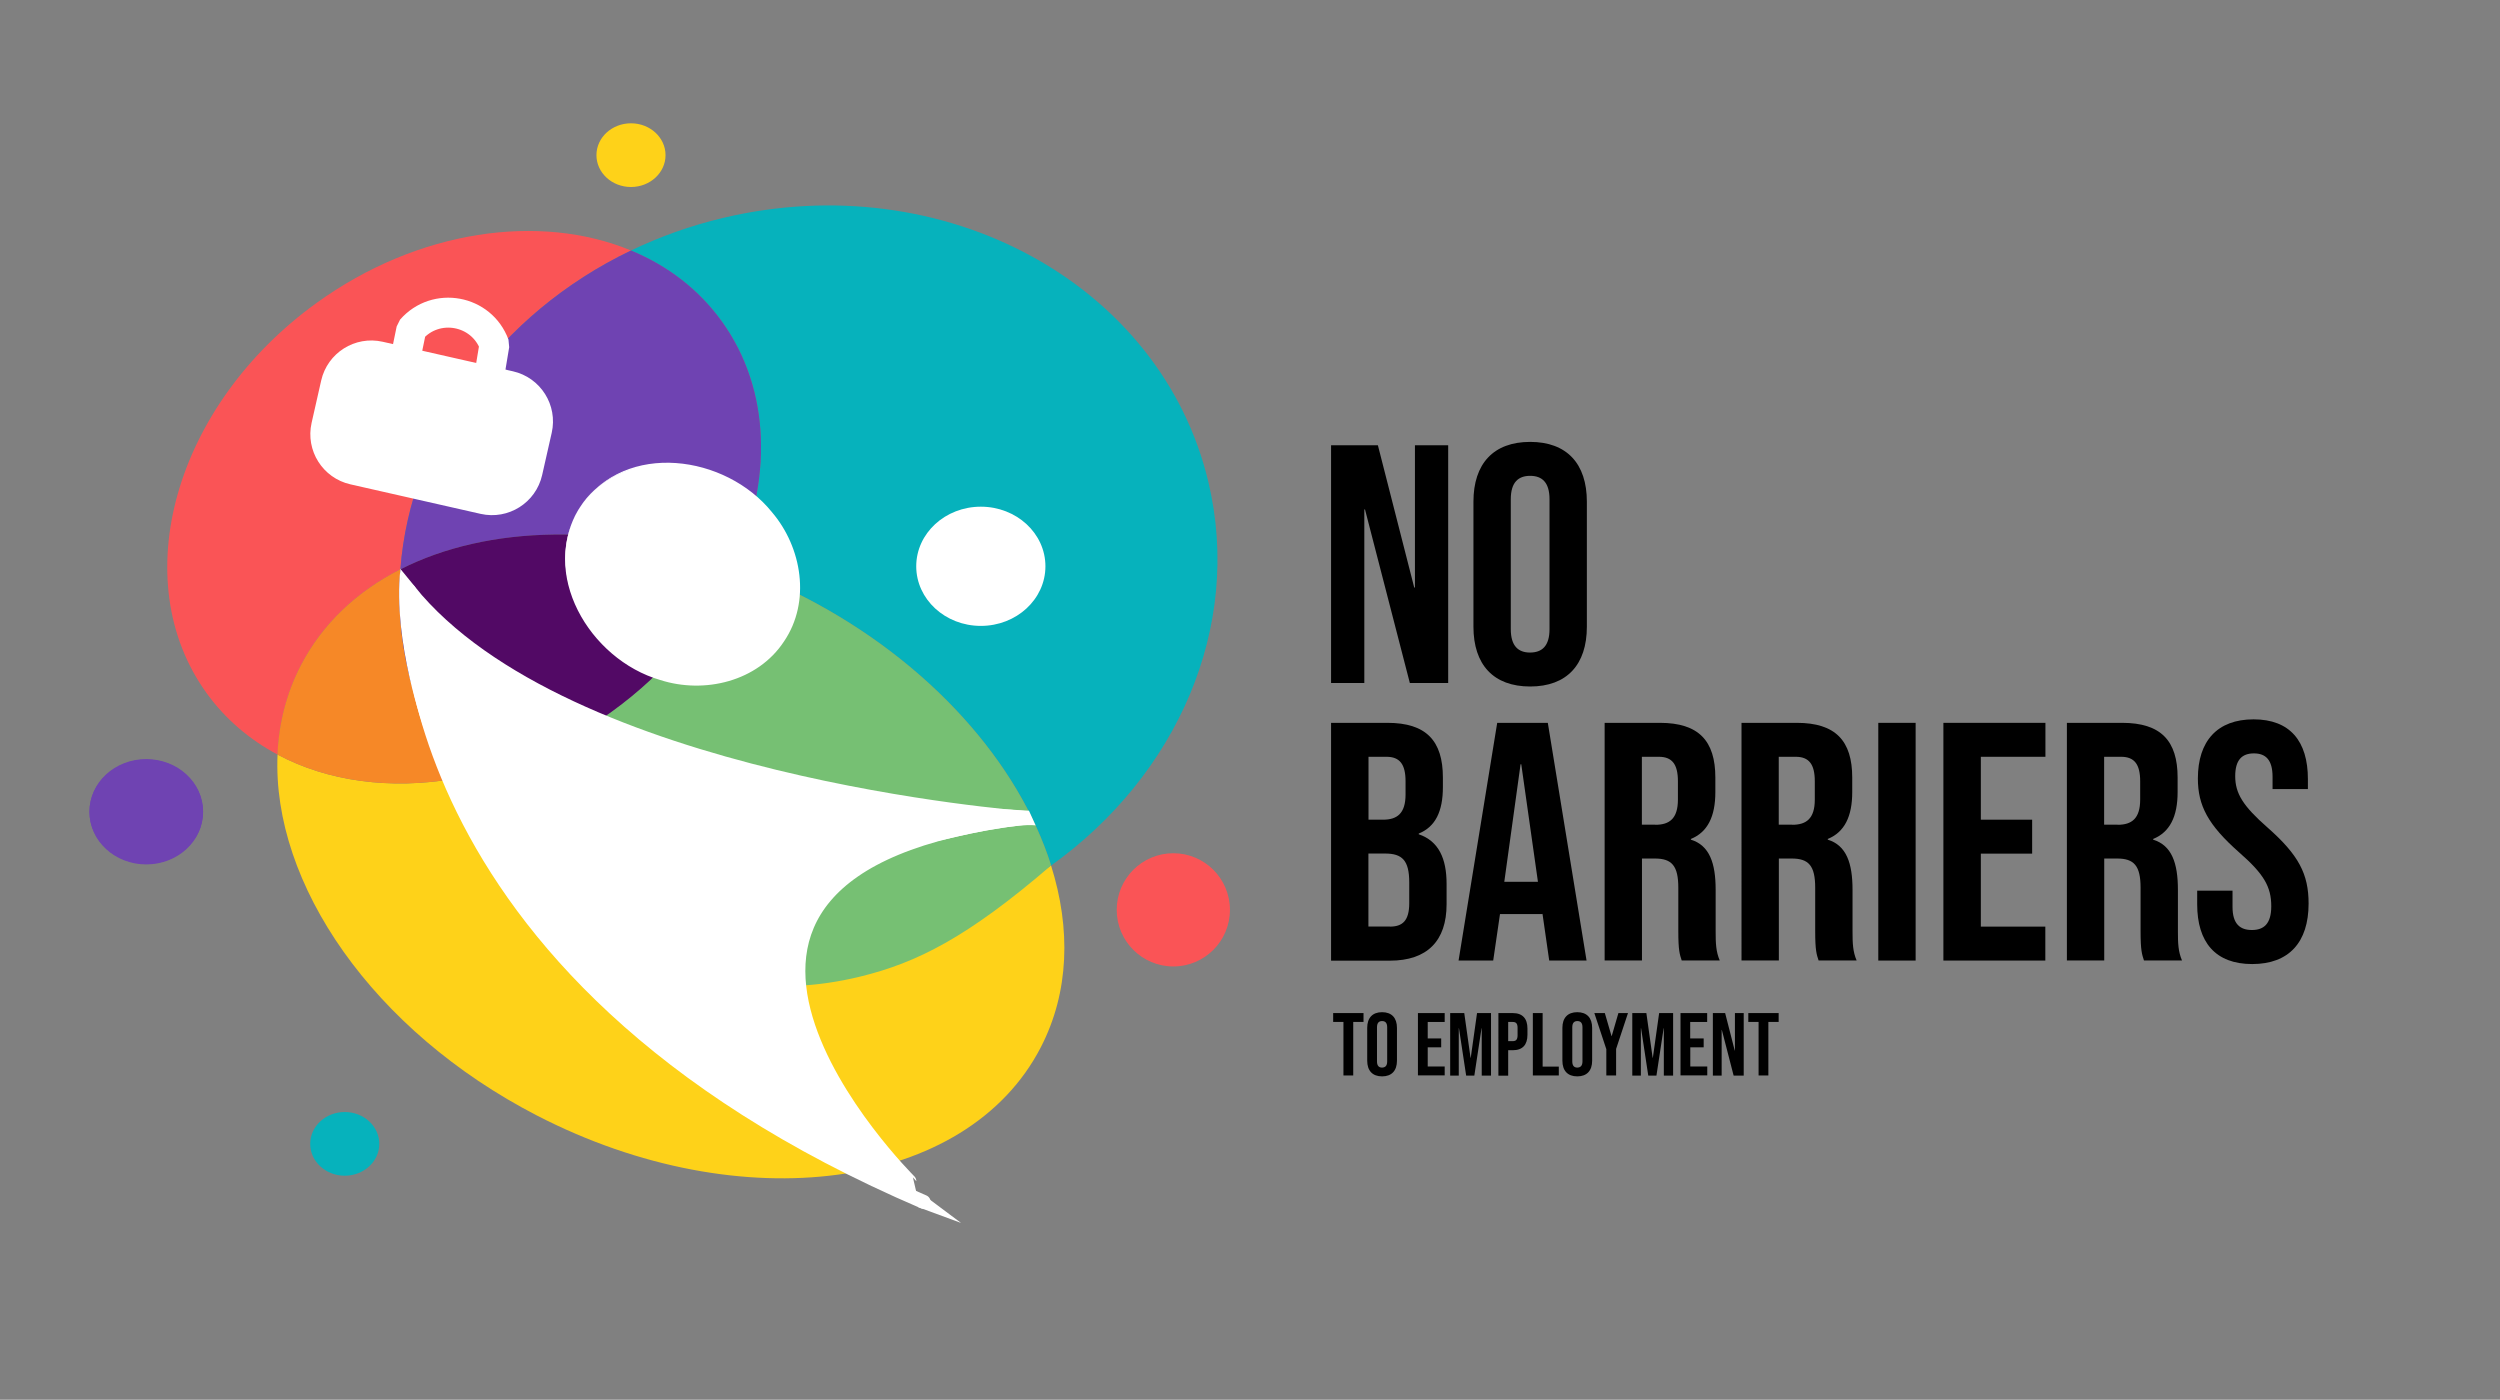
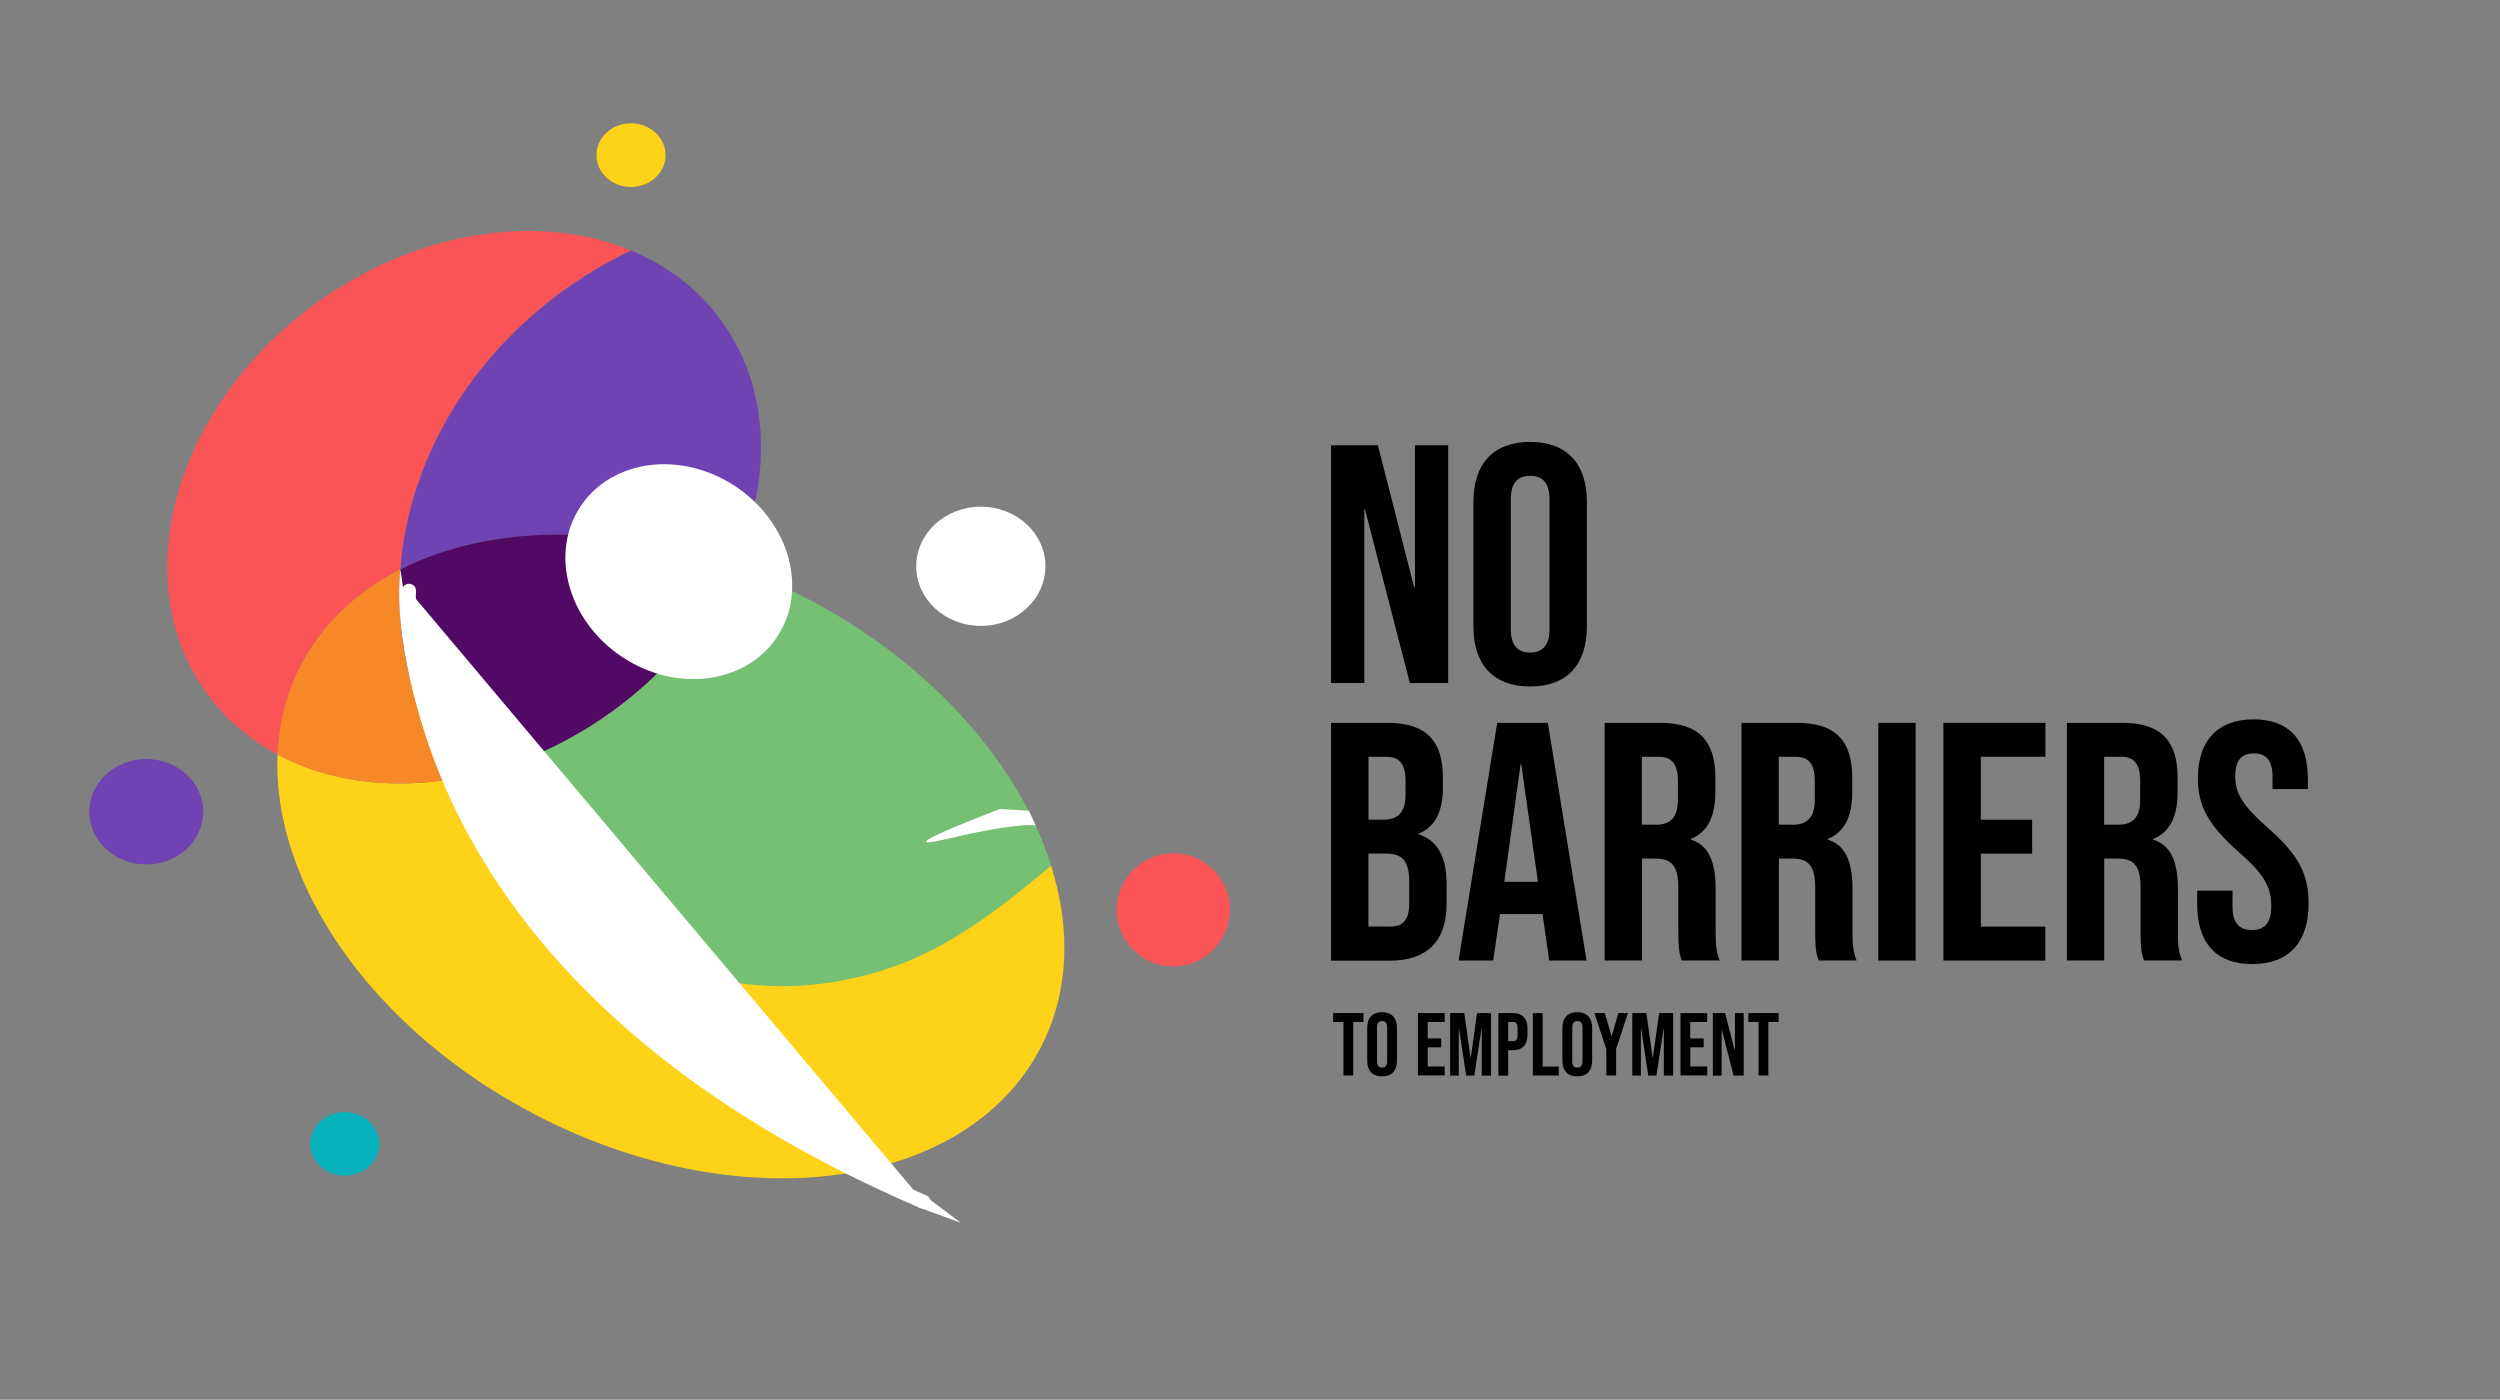
<svg xmlns="http://www.w3.org/2000/svg" version="1.1" id="Layer_1" x="0px" y="0px" viewBox="0 0 2504 1402" style="enable-background:new 0 0 2504 1402;" xml:space="preserve">
  <rect x="0" y="0" width="2504" height="1402" fill="#808080" stroke="none" />
  <style type="text/css">
	.st0{fill:#6F43B2;}
	.st1{fill:#FFFFFF;}
	.st2{fill:#06B2BC;}
	.st3{fill:#FED219;}
	.st4{fill:#76C073;}
	.st5{fill:#FA5456;}
	.st6{fill:#F68827;}
	.st7{fill:#520965;}
	.st8{fill:none;stroke:#FFFFFF;stroke-width:30;stroke-linecap:round;stroke-linejoin:bevel;stroke-miterlimit:10;}
	.st9{fill:#FFFFFF;stroke:#FFFFFF;stroke-width:16;stroke-linecap:round;stroke-linejoin:round;stroke-miterlimit:10;}
	.st10{fill:#FFFFFF;stroke:#FFFFFF;stroke-width:14;stroke-linecap:square;stroke-miterlimit:10;}
	.st11{fill:#FFFFFF;stroke:#FFFFFF;stroke-width:14;stroke-linecap:round;stroke-miterlimit:10;}
</style>
  <ellipse class="st0" cx="146.5" cy="813.3" rx="56.9" ry="52.5" />
  <g>
    <path d="M1333.2,446h46.9l36.4,142.5h0.7V446h33.3v238.1h-38.4l-44.9-173.8h-0.7v173.8h-33.3V446z" />
    <path d="M1475.8,627.7V502.5c0-38.1,20.1-59.9,56.8-59.9s56.8,21.8,56.8,59.9v125.2c0,38.1-20.1,59.9-56.8,59.9   S1475.8,665.8,1475.8,627.7z M1552,630.1v-130c0-17-7.5-23.5-19.4-23.5c-11.9,0-19.4,6.5-19.4,23.5v130c0,17,7.5,23.5,19.4,23.5   C1544.5,653.5,1552,647.1,1552,630.1z" />
    <path d="M1333.2,724h56.5c38.8,0,55.5,18,55.5,54.8v9.5c0,24.5-7.5,39.8-24.2,46.6v0.7c20.1,6.8,27.9,24.5,27.9,49.7v20.4   c0,36.7-19.4,56.5-56.8,56.5h-58.9V724z M1385.3,821c13.9,0,22.5-6.1,22.5-25.2v-13.3c0-17-5.8-24.5-19.1-24.5h-18V821H1385.3z    M1392.1,928.1c12.6,0,19.4-5.8,19.4-23.5v-20.8c0-22.1-7.1-28.9-24.2-28.9h-16.7v73.1H1392.1z" />
    <path d="M1499.6,724h50.7l38.8,238.1h-37.4l-6.8-47.3v0.7h-42.5l-6.8,46.6h-34.7L1499.6,724z M1540.4,883.2l-16.7-117.7h-0.7   l-16.3,117.7H1540.4z" />
    <path d="M1607.1,724h55.5c38.8,0,55.5,18,55.5,54.8v14.6c0,24.5-7.8,40.1-24.5,46.9v0.7c18.7,5.8,24.8,23.5,24.8,50.3v41.8   c0,11.6,0.3,20.1,4.1,28.9h-38.1c-2-6.1-3.4-9.9-3.4-29.3v-43.5c0-22.1-6.5-29.3-23.5-29.3h-12.9v102.1h-37.4V724z M1658.1,826.1   c13.9,0,22.5-6.1,22.5-25.2v-18.4c0-17-5.8-24.5-19.1-24.5h-17v68H1658.1z" />
    <path d="M1744.2,724h55.5c38.8,0,55.5,18,55.5,54.8v14.6c0,24.5-7.8,40.1-24.5,46.9v0.7c18.7,5.8,24.8,23.5,24.8,50.3v41.8   c0,11.6,0.3,20.1,4.1,28.9h-38.1c-2-6.1-3.4-9.9-3.4-29.3v-43.5c0-22.1-6.5-29.3-23.5-29.3h-12.9v102.1h-37.4V724z M1795.2,826.1   c13.9,0,22.5-6.1,22.5-25.2v-18.4c0-17-5.8-24.5-19.1-24.5h-17v68H1795.2z" />
    <path d="M1881.3,724h37.4v238.1h-37.4V724z" />
    <path d="M1946.6,724h102.1v34H1984V821h51.4v34H1984v73.1h64.6v34h-102.1V724z" />
    <path d="M2070.1,724h55.5c38.8,0,55.5,18,55.5,54.8v14.6c0,24.5-7.8,40.1-24.5,46.9v0.7c18.7,5.8,24.8,23.5,24.8,50.3v41.8   c0,11.6,0.3,20.1,4.1,28.9h-38.1c-2-6.1-3.4-9.9-3.4-29.3v-43.5c0-22.1-6.5-29.3-23.5-29.3h-12.9v102.1h-37.4V724z M2121.1,826.1   c13.9,0,22.5-6.1,22.5-25.2v-18.4c0-17-5.8-24.5-19.1-24.5h-17v68H2121.1z" />
    <path d="M2200.7,905.7v-13.6h35.4v16.3c0,17,7.5,23.1,19.4,23.1c11.9,0,19.4-6.1,19.4-23.8c0-19.7-7.5-32.3-32-53.8   c-31.3-27.6-41.5-46.9-41.5-74.2c0-37.4,19.4-59.2,55.8-59.2c36.4,0,54.4,21.8,54.4,59.9v9.9h-35.4v-12.2c0-17-6.8-23.5-18.7-23.5   s-18.7,6.5-18.7,22.8c0,17.3,7.8,29.9,32.3,51.4c31.3,27.6,41.2,46.6,41.2,76.2c0,38.8-19.7,60.6-56.5,60.6   S2200.7,943.8,2200.7,905.7z" />
  </g>
  <g>
    <path d="M1345.6,1023.6h-10.3v-8.9h30.4v8.9h-10.3v53.6h-9.8V1023.6z" />
    <path d="M1369.4,1062.4v-32.9c0-10,5.3-15.7,14.9-15.7s14.9,5.7,14.9,15.7v32.9c0,10-5.3,15.7-14.9,15.7   S1369.4,1072.4,1369.4,1062.4z M1389.4,1063.1v-34.2c0-4.5-2-6.2-5.1-6.2c-3.1,0-5.1,1.7-5.1,6.2v34.2c0,4.5,2,6.2,5.1,6.2   C1387.5,1069.2,1389.4,1067.5,1389.4,1063.1z" />
    <path d="M1420.2,1014.7h26.8v8.9h-17v16.5h13.5v8.9H1430v19.2h17v8.9h-26.8V1014.7z" />
    <path d="M1452.6,1014.7h14l6.3,44.8h0.2l6.3-44.8h14v62.6h-9.3v-47.4h-0.2l-7.2,47.4h-8.2l-7.2-47.4h-0.2v47.4h-8.6V1014.7z" />
    <path d="M1500.7,1014.7h14.5c9.8,0,14.7,5.5,14.7,15.5v6.2c0,10-4.8,15.5-14.7,15.5h-4.6v25.5h-9.8V1014.7z M1515.2,1042.8   c3.1,0,4.8-1.4,4.8-5.9v-7.4c0-4.5-1.7-5.9-4.8-5.9h-4.6v19.2H1515.2z" />
    <path d="M1535.3,1014.7h9.8v53.6h16.2v8.9h-26V1014.7z" />
    <path d="M1564.9,1062.4v-32.9c0-10,5.3-15.7,14.9-15.7s14.9,5.7,14.9,15.7v32.9c0,10-5.3,15.7-14.9,15.7   S1564.9,1072.4,1564.9,1062.4z M1585,1063.1v-34.2c0-4.5-2-6.2-5.1-6.2c-3.1,0-5.1,1.7-5.1,6.2v34.2c0,4.5,2,6.2,5.1,6.2   C1583,1069.2,1585,1067.5,1585,1063.1z" />
    <path d="M1608.8,1050.6l-11.9-35.9h10.5l6.7,23h0.2l6.7-23h9.6l-11.9,35.9v26.6h-9.8V1050.6z" />
    <path d="M1635,1014.7h14l6.3,44.8h0.2l6.3-44.8h14v62.6h-9.3v-47.4h-0.2l-7.2,47.4h-8.2l-7.2-47.4h-0.2v47.4h-8.6V1014.7z" />
    <path d="M1683.1,1014.7h26.8v8.9h-17v16.5h13.5v8.9H1693v19.2h17v8.9h-26.8V1014.7z" />
    <path d="M1715.6,1014.7h12.3l9.6,37.5h0.2v-37.5h8.8v62.6h-10.1l-11.8-45.7h-0.2v45.7h-8.8V1014.7z" />
    <path d="M1761.4,1023.6h-10.3v-8.9h30.4v8.9h-10.3v53.6h-9.8V1023.6z" />
  </g>
  <g>
    <polygon class="st1" points="962.6,1224.9 919.7,1209.1 931.3,1201.5  " />
    <g>
-       <path class="st2" d="M1210.3,482.7C1163,284,945.3,165.6,724.1,218.3c-32.5,7.7-63.3,18.8-92.1,32.6    c36.3,15.1,67.6,38.7,90.9,70.9c49.7,68.9,50.8,160.8,11.8,245.4c23.8,8.6,47.6,18.9,71.1,31c126.2,65.1,214.8,166.7,247,268.7    C1178.3,777.2,1245,628.6,1210.3,482.7z" />
      <path class="st3" d="M455.2,780c-64.2,11-126.7,2.7-177.2-24.2c-5.7,129.1,95.2,276.6,260,361.6    c204.7,105.6,430.6,74.9,504.5-68.5c28.4-55,30.3-118.6,10.2-182.1c-45.4,32.4-98.5,57.1-157.3,71.1    C717.4,980.3,541.7,911.9,455.2,780z" />
      <path class="st4" d="M805.8,598.1c-23.5-12.1-47.3-22.4-71.1-31c-25,54.2-66.4,105.4-122.1,145.6C563,748.6,508.5,770.9,455.2,780    c86.5,131.9,229.3,241.8,407,198c55.7-13.7,106.3-38.6,190.6-111.2C1020.6,764.8,931.9,663.2,805.8,598.1z" />
      <path class="st5" d="M401,570.3c10.1-133,98.4-255.8,231-319.4c-91-37.8-213-21.1-314.9,52.5C174.6,406.2,125.3,581.2,206.9,694.2    c18.9,26.2,43.2,46.7,71.1,61.6c1.4-31.2,8.9-61.3,23.3-89.2C322.9,624.7,357.6,592.3,401,570.3z" />
      <path class="st0" d="M401,570.3c87.7-44.6,210.9-47.3,333.7-3.1c39-84.6,37.9-176.5-11.8-245.4c-23.2-32.2-54.6-55.9-90.9-70.9    C499.4,314.5,411.1,437.3,401,570.3z" />
      <path class="st6" d="M455.2,780c-21-32-36.7-67.8-46-106.6c-8.2-34.5-10.8-69.2-8.2-103.2c-43.4,22.1-78.1,54.4-99.8,96.4    c-14.4,27.9-22,58-23.3,89.2C328.5,782.8,391,791,455.2,780z" />
      <path class="st7" d="M401,570.3c-2.6,34,0,68.7,8.2,103.2c9.2,38.8,25,74.6,46,106.6c53.3-9.1,107.8-31.4,157.5-67.3    c55.7-40.2,97.1-91.4,122.1-145.6C612,523,488.8,525.6,401,570.3z" />
    </g>
    <ellipse class="st3" cx="632" cy="155.4" rx="34.6" ry="31.9" />
    <ellipse class="st2" cx="345.3" cy="1145.7" rx="34.6" ry="31.9" />
    <circle class="st5" cx="1175.2" cy="911.3" r="56.7" />
    <g>
      <ellipse transform="matrix(0.554 -0.832 0.832 0.554 -173.179 821.388)" class="st1" cx="680.2" cy="572.4" rx="102.6" ry="118.2" />
-       <path class="st1" d="M581.8,506.9c44.9-65.7,145.2-51.3,191.4,6.1c30.1,35.3,39.1,89.6,12.1,129.4c-26.4,40.2-79.8,52.9-124,38.7    C590.5,660.6,538.5,573.6,581.8,506.9L581.8,506.9z M581.8,506.9c-25,37-16.2,87.3,11.8,120c26.6,32.2,70.5,50.8,111.5,45.7    c26.7-3.1,52.1-16.6,66.9-39.2c23.2-34.3,16.2-81.3-7.7-113.6c-16.3-22.7-40.3-40.1-67.2-48.4    C656.1,458.2,606.3,469.5,581.8,506.9L581.8,506.9z" />
    </g>
-     <path class="st8" d="M402.3,377.1L412,330c24.6-28.1,70.3-19.7,83.2,15.3l-9,54.2" />
-     <path class="st9" d="M483.2,506.9l-130.5-29.6c-23.4-5.3-38.1-28.6-32.8-52l9.6-42.4c5.3-23.4,28.6-38.1,52-32.8L512,379.7   c23.4,5.3,38.1,28.6,32.8,52l-9.6,42.4C529.9,497.5,506.6,512.2,483.2,506.9z" />
    <ellipse class="st0" cx="146.5" cy="812.8" rx="56.9" ry="52.5" />
    <g>
-       <path class="st10" d="M1025.3,819.2c0,0-459.7-34.3-615.6-227.5c22.3,274.2,443.3,554.2,501.1,591.4    C910.8,1183,596.3,871.1,1025.3,819.2z" />
      <path class="st11" d="M409.7,591.7c0,0-27.4,379.8,515.4,612.1" />
      <path class="st1" d="M1001.5,810.3l29.1,1.7l6.7,14.8c0,0-15.1-3.9-87.2,13.1C878.1,857,1001.5,810.3,1001.5,810.3z" />
      <path class="st1" d="M424.9,730.3c0,0-31.8-87.4-23.9-160.1" />
    </g>
    <ellipse class="st1" cx="982.4" cy="567.2" rx="64.7" ry="59.7" />
  </g>
  <g>
</g>
  <g>
</g>
  <g>
</g>
  <g>
</g>
  <g>
</g>
  <g>
</g>
  <g>
</g>
  <g>
</g>
  <g>
</g>
  <g>
</g>
  <g>
</g>
  <g>
</g>
  <g>
</g>
  <g>
</g>
  <g>
</g>
</svg>